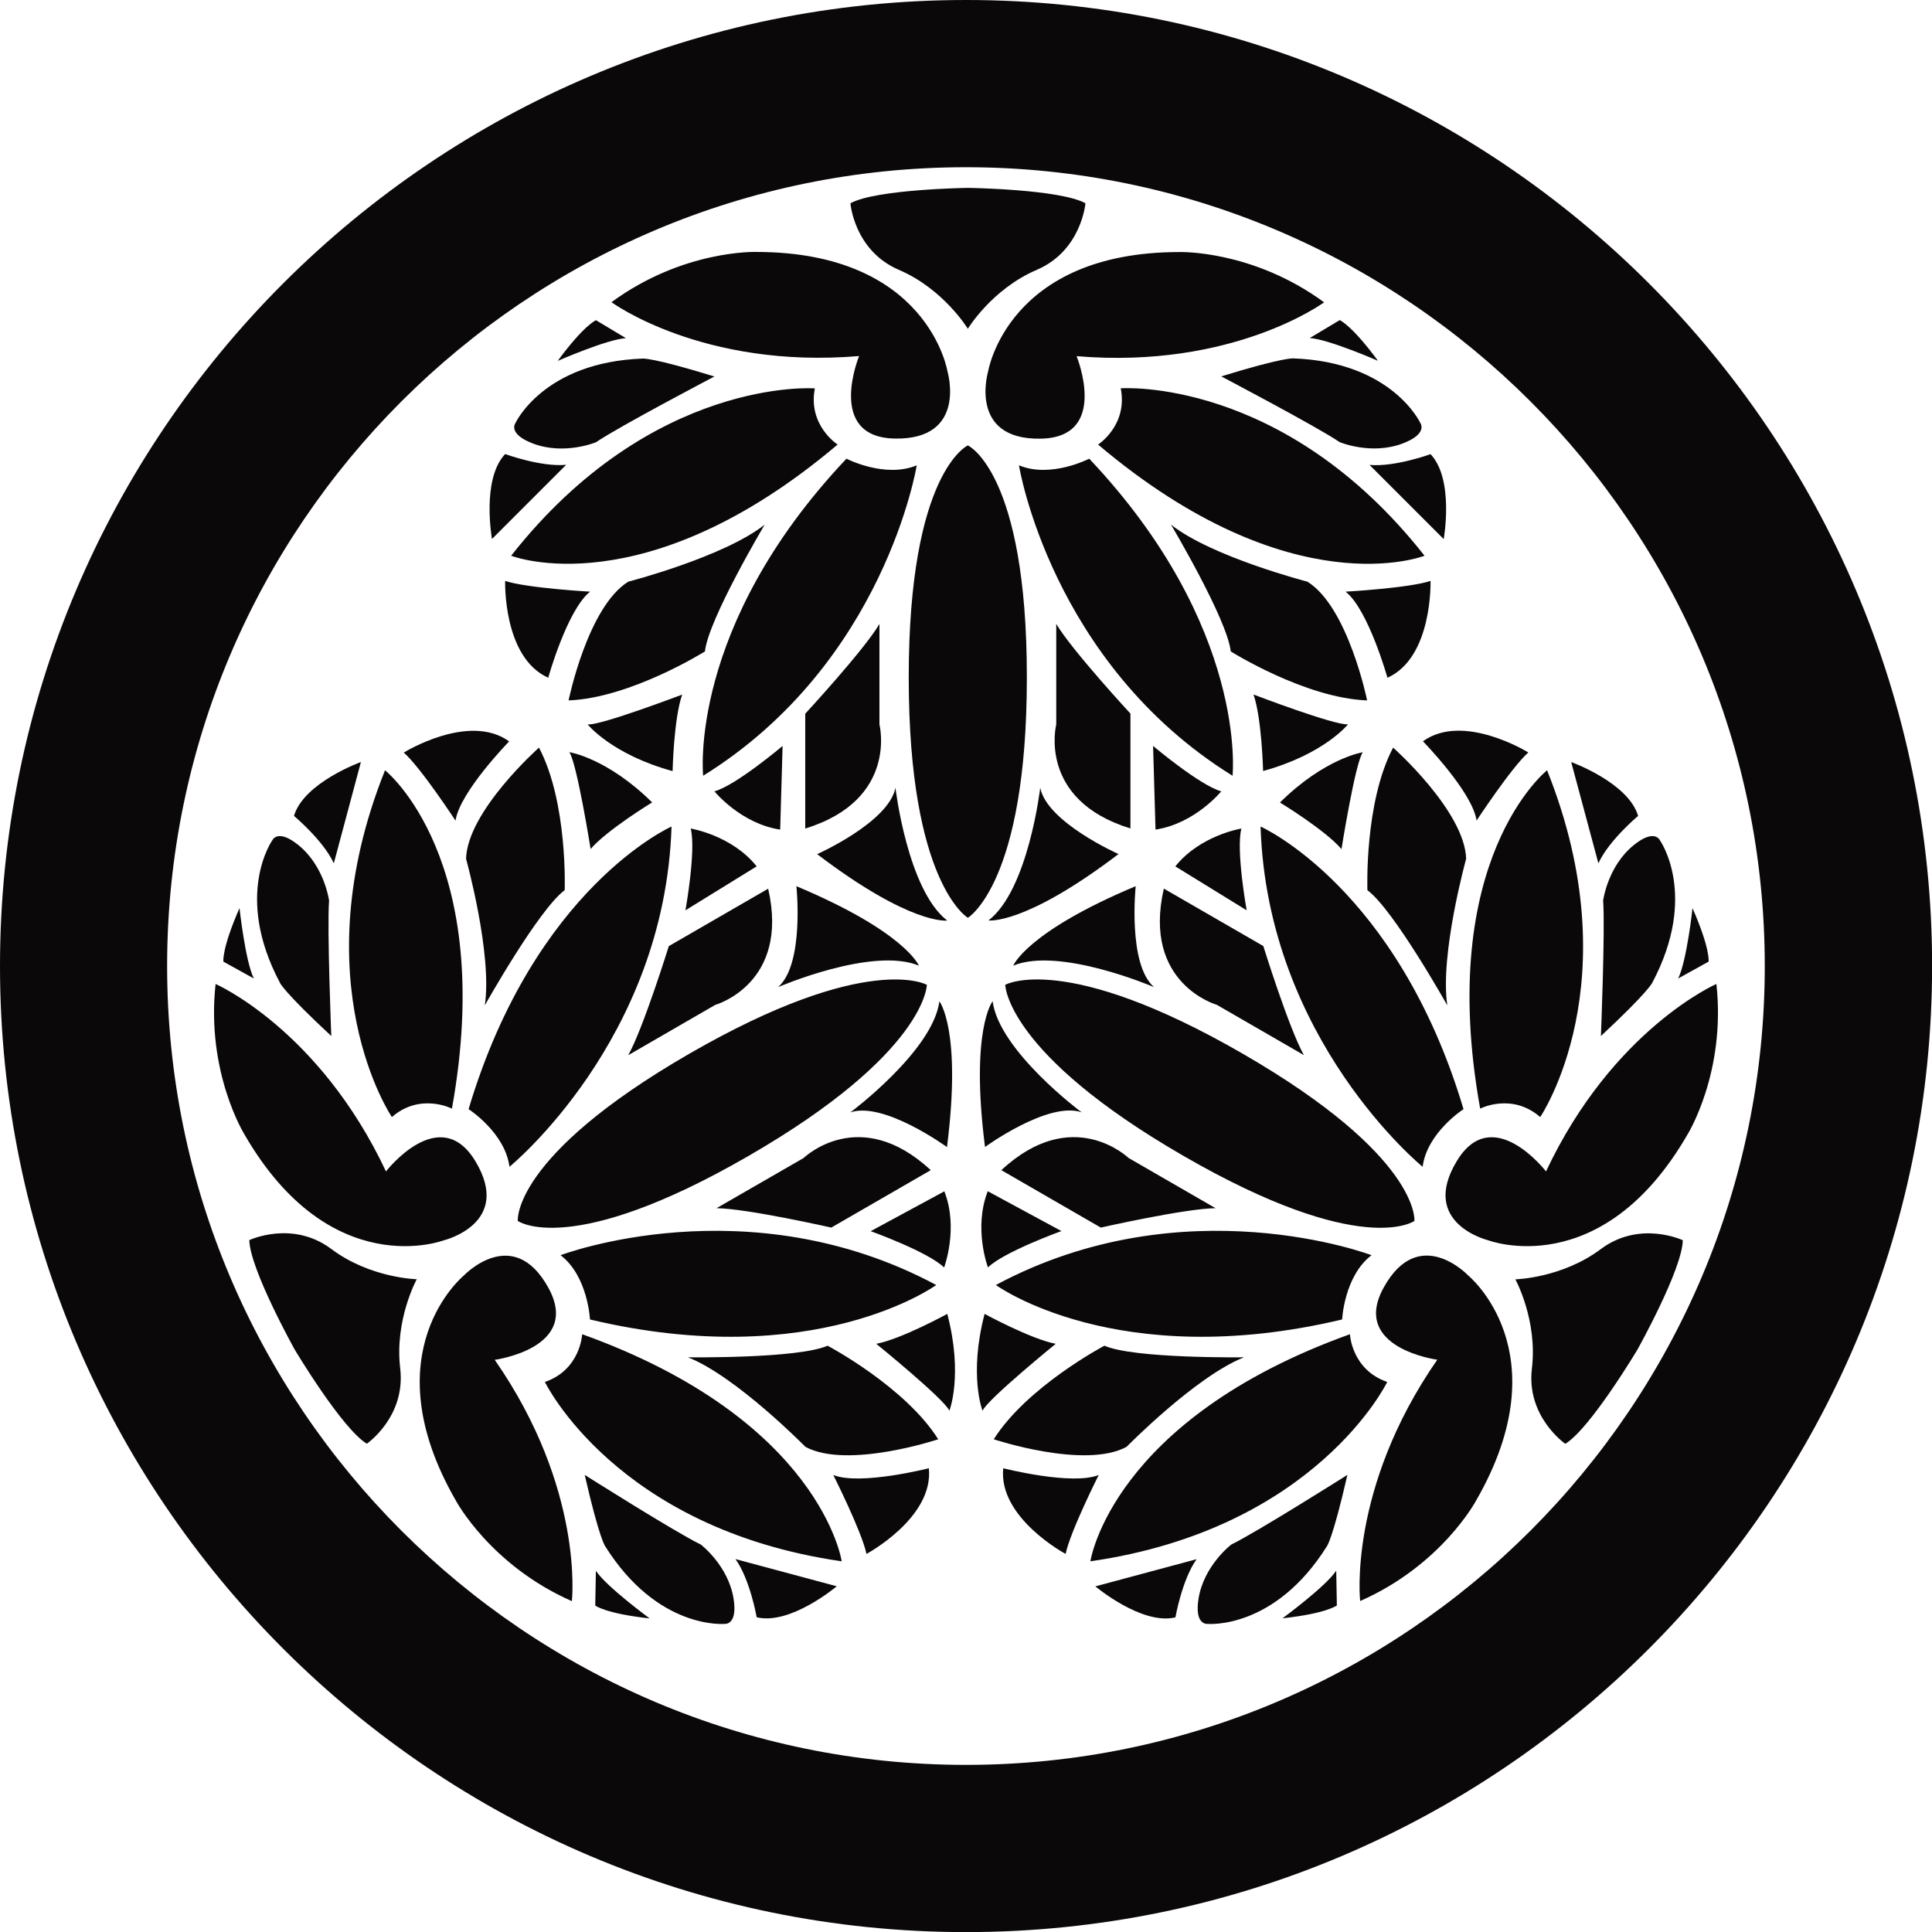
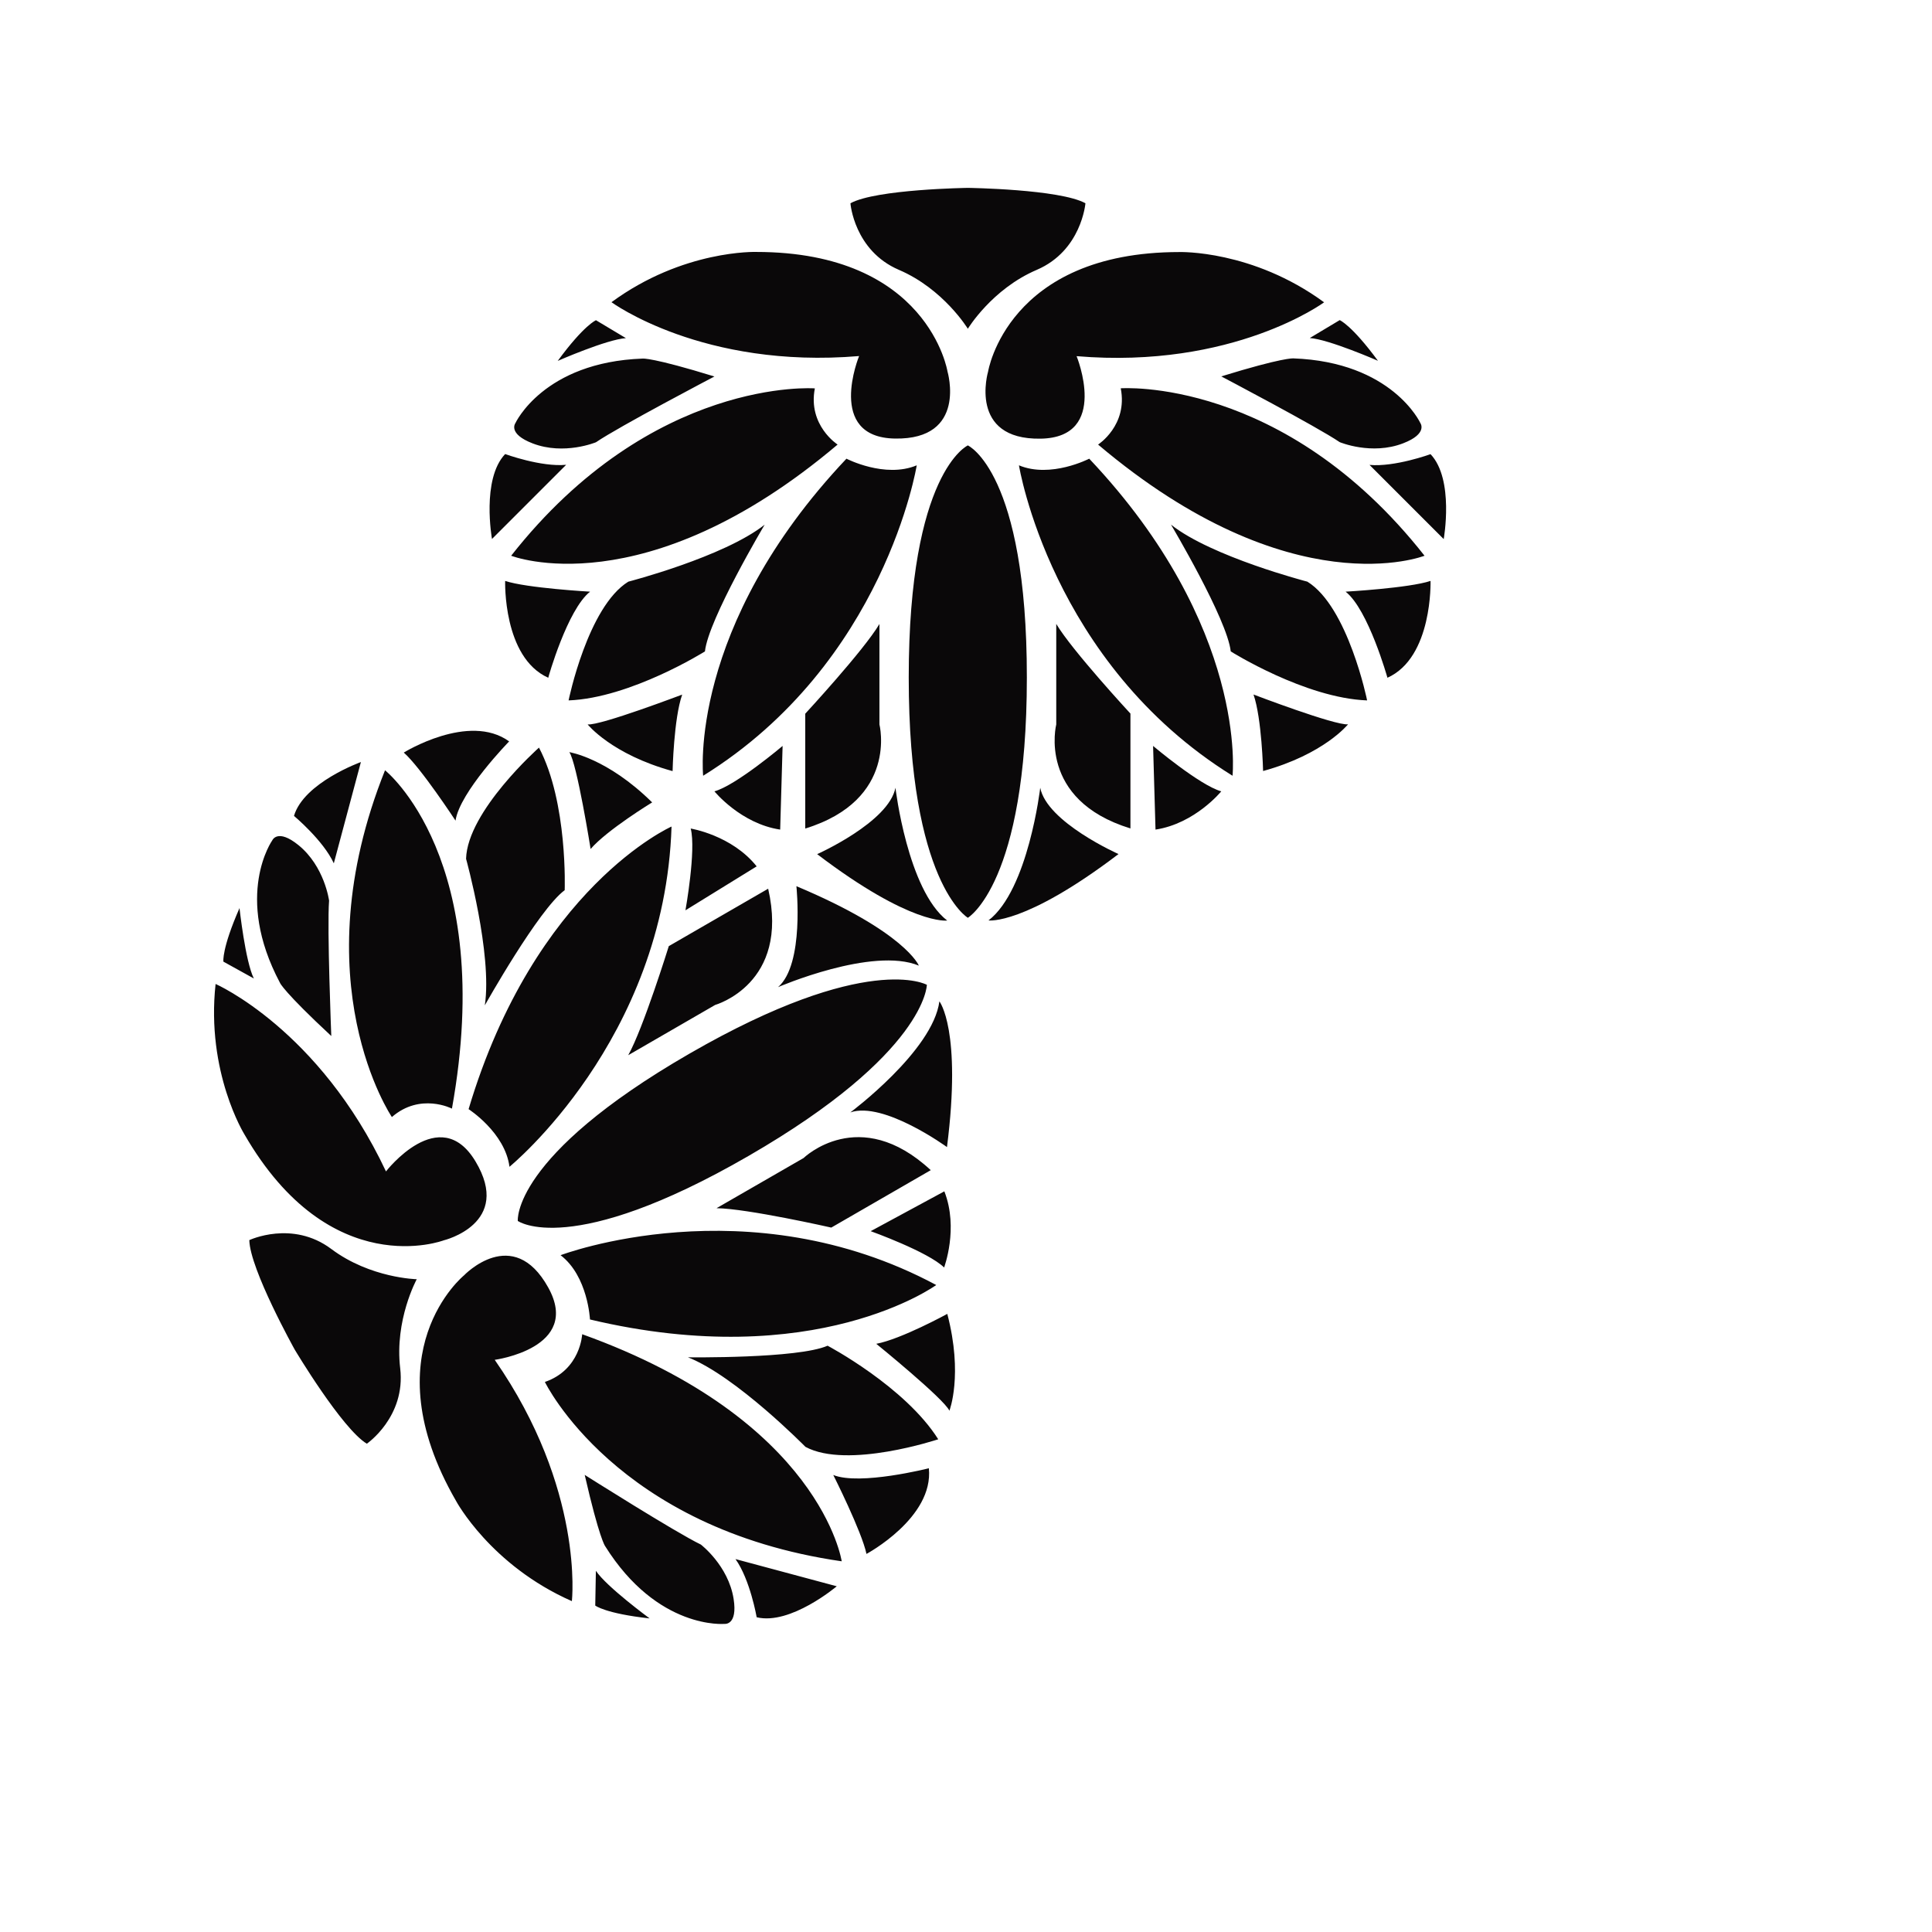
<svg xmlns="http://www.w3.org/2000/svg" width="183.35" height="183.35" viewBox="0 0 183.35 183.35" style="overflow:visible;enable-background:new 0 0 183.35 183.35" xml:space="preserve">
  <g id="Pfade">
    <g>
-       <path style="fill:#0A0809;" d="M91.85,42.27c0,0-5.61,2.52-5.61,22.03c0,19.52,5.61,22.8,5.61,22.8s5.6-3.28,5.6-22.8     C97.46,44.79,91.85,42.27,91.85,42.27z M84.98,74.76c-0.63,3.27-7.43,6.3-7.43,6.3c8.94,6.8,12.34,6.3,12.34,6.3     C86.12,84.45,84.98,74.76,84.98,74.76z M109.66,78.73c3.75-0.57,6.24-3.63,6.24-3.63c-2.04-0.57-6.47-4.31-6.47-4.31     L109.66,78.73z M98.72,74.76c0,0-1.13,9.69-4.91,12.59c0,0,3.4,0.5,12.34-6.3C106.14,81.05,99.35,78.03,98.72,74.76z M96.7,44.16     c0,0,3.02,18.76,20.27,29.46c0,0,1.51-14.1-13.6-30.09C103.37,43.53,99.72,45.42,96.7,44.16z M100.24,68.75     c0,0-1.82,7.15,7.04,9.87v-10.9c0,0-5.56-6.01-7.04-8.51V68.75z M83.46,68.75v-9.53c-1.48,2.5-7.04,8.51-7.04,8.51v10.9     C85.28,75.9,83.46,68.75,83.46,68.75z M48.51,52.74c0,0,12.6,4.99,30.98-10.55c0,0-2.84-1.82-2.16-5.33     C77.33,36.85,61.9,35.72,48.51,52.74z M80.33,43.53c-15.11,15.99-13.6,30.09-13.6,30.09C83.98,62.92,87,44.16,87,44.16     C83.98,45.42,80.33,43.53,80.33,43.53z M72.57,49.79c-3.86,3.06-12.94,5.41-12.94,5.41c-3.86,2.38-5.67,11.27-5.67,11.27     c5.9-0.23,12.94-4.65,12.94-4.65C67.23,58.76,72.57,49.79,72.57,49.79z M56,56.15c0,0-6.02-0.34-8.06-1.02     c0,0-0.23,7.26,4.09,9.19C52.02,64.32,53.84,57.85,56,56.15z M74.04,78.73l0.23-7.94c0,0-4.43,3.75-6.47,4.31     C67.8,75.1,70.3,78.17,74.04,78.73z M55.77,68.75c0,0,2.27,2.84,8.06,4.43c0,0,0.11-4.99,0.91-7.26     C64.74,65.91,57.02,68.86,55.77,68.75z M127.7,56.15c2.16,1.7,3.97,8.17,3.97,8.17c4.31-1.93,4.09-9.19,4.09-9.19     C133.72,55.81,127.7,56.15,127.7,56.15z M93.77,35.27c0,0-1.92,6.48,4.99,6.36c6.58-0.11,3.41-7.83,3.41-7.83     c14.87,1.25,23.49-5.11,23.49-5.11c-6.81-4.99-13.73-4.77-13.73-4.77C95.59,23.92,93.77,35.27,93.77,35.27z M104.21,42.19     c18.39,15.55,30.98,10.55,30.98,10.55c-13.39-17.02-28.83-15.89-28.83-15.89C107.05,40.37,104.21,42.19,104.21,42.19z      M56.56,30.39c0,0-1.13,0.45-3.63,3.86c0,0,4.65-2.04,6.47-2.16L56.56,30.39z M46.69,51.15l7.04-7.04     c-2.38,0.23-5.79-1.02-5.79-1.02C45.67,45.48,46.69,51.15,46.69,51.15z M50.55,42.08c2.99,1.15,6.01-0.11,6.01-0.11     c2.16-1.48,11.24-6.24,11.24-6.24c-5.9-1.82-6.81-1.7-6.81-1.7c-9.42,0.34-12.08,6.13-12.08,6.13S48.16,41.16,50.55,42.08z      M81.53,33.79c0,0-3.18,7.72,3.4,7.83c6.91,0.12,4.99-6.36,4.99-6.36s-1.81-11.35-18.16-11.35c0,0-6.92-0.23-13.73,4.77     C58.04,28.68,66.67,35.04,81.53,33.79z M129.97,44.12l7.04,7.04c0,0,1.02-5.67-1.25-8.06C135.76,43.1,132.36,44.34,129.97,44.12z      M124.07,55.2c0,0-9.08-2.35-12.94-5.41c0,0,5.33,8.96,5.67,12.03c0,0,7.04,4.43,12.94,4.65     C129.75,66.48,127.93,57.58,124.07,55.2z M115.9,35.72c0,0,9.08,4.77,11.24,6.24c0,0,3.02,1.27,6.02,0.11     c2.39-0.92,1.63-1.93,1.63-1.93s-2.66-5.79-12.07-6.13C122.71,34.02,121.8,33.9,115.9,35.72z M130.77,34.24     c-2.5-3.4-3.63-3.86-3.63-3.86l-2.84,1.7C126.11,32.2,130.77,34.24,130.77,34.24z M118.96,65.91c0.79,2.27,0.91,7.26,0.91,7.26     c5.79-1.59,8.06-4.43,8.06-4.43C126.68,68.86,118.96,65.91,118.96,65.91z M85.31,25.61c4.25,1.82,6.54,5.59,6.54,5.59     s2.28-3.77,6.54-5.59c4.25-1.82,4.62-6.32,4.62-6.32c-2.43-1.34-11.15-1.46-11.15-1.46s-8.72,0.12-11.15,1.46     C80.7,19.29,81.06,23.79,85.31,25.61z" />
+       <path style="fill:#0A0809;" d="M91.85,42.27c0,0-5.61,2.52-5.61,22.03c0,19.52,5.61,22.8,5.61,22.8s5.6-3.28,5.6-22.8     C97.46,44.79,91.85,42.27,91.85,42.27z M84.98,74.76c-0.63,3.27-7.43,6.3-7.43,6.3c8.94,6.8,12.34,6.3,12.34,6.3     C86.12,84.45,84.98,74.76,84.98,74.76z M109.66,78.73c3.75-0.57,6.24-3.63,6.24-3.63c-2.04-0.57-6.47-4.31-6.47-4.31     L109.66,78.73z M98.72,74.76c0,0-1.13,9.69-4.91,12.59c0,0,3.4,0.5,12.34-6.3C106.14,81.05,99.35,78.03,98.72,74.76M96.7,44.16     c0,0,3.02,18.76,20.27,29.46c0,0,1.51-14.1-13.6-30.09C103.37,43.53,99.72,45.42,96.7,44.16z M100.24,68.75     c0,0-1.82,7.15,7.04,9.87v-10.9c0,0-5.56-6.01-7.04-8.51V68.75z M83.46,68.75v-9.53c-1.48,2.5-7.04,8.51-7.04,8.51v10.9     C85.28,75.9,83.46,68.75,83.46,68.75z M48.51,52.74c0,0,12.6,4.99,30.98-10.55c0,0-2.84-1.82-2.16-5.33     C77.33,36.85,61.9,35.72,48.51,52.74z M80.33,43.53c-15.11,15.99-13.6,30.09-13.6,30.09C83.98,62.92,87,44.16,87,44.16     C83.98,45.42,80.33,43.53,80.33,43.53z M72.57,49.79c-3.86,3.06-12.94,5.41-12.94,5.41c-3.86,2.38-5.67,11.27-5.67,11.27     c5.9-0.23,12.94-4.65,12.94-4.65C67.23,58.76,72.57,49.79,72.57,49.79z M56,56.15c0,0-6.02-0.34-8.06-1.02     c0,0-0.23,7.26,4.09,9.19C52.02,64.32,53.84,57.85,56,56.15z M74.04,78.73l0.23-7.94c0,0-4.43,3.75-6.47,4.31     C67.8,75.1,70.3,78.17,74.04,78.73z M55.77,68.75c0,0,2.27,2.84,8.06,4.43c0,0,0.11-4.99,0.91-7.26     C64.74,65.91,57.02,68.86,55.77,68.75z M127.7,56.15c2.16,1.7,3.97,8.17,3.97,8.17c4.31-1.93,4.09-9.19,4.09-9.19     C133.72,55.81,127.7,56.15,127.7,56.15z M93.77,35.27c0,0-1.92,6.48,4.99,6.36c6.58-0.11,3.41-7.83,3.41-7.83     c14.87,1.25,23.49-5.11,23.49-5.11c-6.81-4.99-13.73-4.77-13.73-4.77C95.59,23.92,93.77,35.27,93.77,35.27z M104.21,42.19     c18.39,15.55,30.98,10.55,30.98,10.55c-13.39-17.02-28.83-15.89-28.83-15.89C107.05,40.37,104.21,42.19,104.21,42.19z      M56.56,30.39c0,0-1.13,0.45-3.63,3.86c0,0,4.65-2.04,6.47-2.16L56.56,30.39z M46.69,51.15l7.04-7.04     c-2.38,0.23-5.79-1.02-5.79-1.02C45.67,45.48,46.69,51.15,46.69,51.15z M50.55,42.08c2.99,1.15,6.01-0.11,6.01-0.11     c2.16-1.48,11.24-6.24,11.24-6.24c-5.9-1.82-6.81-1.7-6.81-1.7c-9.42,0.34-12.08,6.13-12.08,6.13S48.16,41.16,50.55,42.08z      M81.53,33.79c0,0-3.18,7.72,3.4,7.83c6.91,0.12,4.99-6.36,4.99-6.36s-1.81-11.35-18.16-11.35c0,0-6.92-0.23-13.73,4.77     C58.04,28.68,66.67,35.04,81.53,33.79z M129.97,44.12l7.04,7.04c0,0,1.02-5.67-1.25-8.06C135.76,43.1,132.36,44.34,129.97,44.12z      M124.07,55.2c0,0-9.08-2.35-12.94-5.41c0,0,5.33,8.96,5.67,12.03c0,0,7.04,4.43,12.94,4.65     C129.75,66.48,127.93,57.58,124.07,55.2z M115.9,35.72c0,0,9.08,4.77,11.24,6.24c0,0,3.02,1.27,6.02,0.11     c2.39-0.92,1.63-1.93,1.63-1.93s-2.66-5.79-12.07-6.13C122.71,34.02,121.8,33.9,115.9,35.72z M130.77,34.24     c-2.5-3.4-3.63-3.86-3.63-3.86l-2.84,1.7C126.11,32.2,130.77,34.24,130.77,34.24z M118.96,65.91c0.79,2.27,0.91,7.26,0.91,7.26     c5.79-1.59,8.06-4.43,8.06-4.43C126.68,68.86,118.96,65.91,118.96,65.91z M85.31,25.61c4.25,1.82,6.54,5.59,6.54,5.59     s2.28-3.77,6.54-5.59c4.25-1.82,4.62-6.32,4.62-6.32c-2.43-1.34-11.15-1.46-11.15-1.46s-8.72,0.12-11.15,1.46     C80.7,19.29,81.06,23.79,85.31,25.61z" />
      <path style="fill:#0A0809;" d="M49.14,115.87c0,0,4.98,3.6,21.88-6.16c16.9-9.76,16.94-16.25,16.94-16.25s-5.64-3.21-22.54,6.54     C48.52,109.76,49.14,115.87,49.14,115.87z M80.7,105.57c3.15-1.09,9.17,3.29,9.17,3.29c1.42-11.14-0.72-13.83-0.72-13.83     C88.53,99.74,80.7,105.57,80.7,105.57z M71.81,82.22c-2.36-2.96-6.26-3.59-6.26-3.59c0.53,2.05-0.5,7.76-0.5,7.76L71.81,82.22z      M73.84,93.68c0,0,8.96-3.87,13.36-2.04c0,0-1.26-3.19-11.62-7.54C75.58,84.1,76.36,91.5,73.84,93.68z M48.35,110.73     c0,0,14.74-12,15.38-32.29c0,0-12.97,5.74-19.26,26.82C44.47,105.26,47.93,107.48,48.35,110.73z M67.87,95.37     c0,0,7.1-2,5.03-11.03l-9.43,5.45c0,0-2.43,7.82-3.85,10.35L67.87,95.37z M76.26,109.9L68,114.66c2.9,0.03,10.89,1.84,10.89,1.84     l9.44-5.45C81.54,104.75,76.26,109.9,76.26,109.9z M79.88,148.17c0,0-1.97-13.41-24.63-21.55c0,0-0.15,3.37-3.54,4.53     C51.71,131.15,58.44,145.08,79.88,148.17z M55.99,125.22c21.4,5.09,32.86-3.27,32.86-3.27c-17.89-9.59-35.65-2.83-35.65-2.83     C55.8,121.11,55.99,125.22,55.99,125.22z M65.29,128.81c4.58,1.81,11.15,8.5,11.15,8.5c3.99,2.15,12.6-0.72,12.6-0.72     c-3.15-5-10.5-8.88-10.5-8.88C75.72,128.95,65.29,128.81,65.29,128.81z M79.08,139.98c0,0,2.71,5.38,3.15,7.49     c0,0,6.4-3.43,5.92-8.13C88.14,139.34,81.63,141,79.08,139.98z M89.62,113.06l-6.99,3.78c0,0,5.46,1.96,6.97,3.45     C89.59,120.28,91,116.59,89.62,113.06z M90.1,133.88c0,0,1.32-3.38-0.2-9.19c0,0-4.38,2.4-6.74,2.84     C83.16,127.53,89.58,132.74,90.1,133.88z M43.23,77.88c0.4-2.72,5.09-7.52,5.09-7.52c-3.83-2.77-10,1.06-10,1.06     C39.93,72.84,43.23,77.88,43.23,77.88z M42.11,117.71c0,0,6.57-1.58,3.01-7.5c-3.39-5.64-8.49,0.96-8.49,0.96     c-6.35-13.5-16.17-17.79-16.17-17.79c-0.92,8.39,2.74,14.28,2.74,14.28C31.37,121.81,42.11,117.71,42.11,117.71z M42.89,105.21     c4.27-23.7-6.35-32.11-6.35-32.11c-8.05,20.11,0.65,32.91,0.65,32.91C39.89,103.66,42.89,105.21,42.89,105.21z M56.49,152.37     c0,0,0.96,0.76,5.16,1.22c0,0-4.1-3.01-5.1-4.52L56.49,152.37z M79.41,150.54l-9.61-2.58c1.39,1.95,2.01,5.52,2.01,5.52     C75.01,154.26,79.41,150.54,79.41,150.54z M69.62,151.73c-0.5-3.16-3.11-5.15-3.11-5.15c-2.36-1.13-11.02-6.61-11.02-6.61     c1.38,6.02,1.93,6.75,1.93,6.75c5,7.99,11.35,7.39,11.35,7.39S70.02,154.26,69.62,151.73z M46.95,129.05c0,0,8.27-1.11,5.08-6.86     c-3.35-6.05-8-1.15-8-1.15s-8.92,7.25-0.75,21.4c0,0,3.27,6.11,10.99,9.51C54.28,151.94,55.47,141.3,46.95,129.05z M31.68,81.93     l2.57-9.61c0,0-5.42,1.95-6.35,5.11C27.9,77.43,30.68,79.75,31.68,81.93z M44.23,81.5c0,0,2.51,9.04,1.78,13.91     c0,0,5.1-9.1,7.58-10.93c0,0,0.31-8.31-2.44-13.53C51.15,70.95,44.36,76.97,44.23,81.5z M31.44,98.32c0,0-0.41-10.25-0.21-12.85     c0,0-0.42-3.25-2.91-5.27c-1.99-1.61-2.48-0.45-2.48-0.45s-3.69,5.2,0.73,13.52C26.56,93.27,26.92,94.12,31.44,98.32z      M22.73,86.18c-1.7,3.87-1.53,5.08-1.53,5.08l2.89,1.6C23.28,91.23,22.73,86.18,22.73,86.18z M56.05,80.57     c1.57-1.82,5.84-4.42,5.84-4.42c-4.27-4.22-7.86-4.77-7.86-4.77C54.75,72.41,56.05,80.57,56.05,80.57z M37.98,129.86     c-0.55-4.59,1.57-8.46,1.57-8.46s-4.4-0.09-8.11-2.87c-3.7-2.77-7.78-0.84-7.78-0.84c0.06,2.77,4.31,10.39,4.31,10.39     s4.47,7.49,6.84,8.93C34.81,137.02,38.52,134.46,37.98,129.86z" />
-       <path style="fill:#0A0809;" d="M117.94,100c-16.9-9.76-22.54-6.54-22.54-6.54s0.04,6.5,16.94,16.25c16.9,9.76,21.89,6.16,21.89,6.16     S134.84,109.76,117.94,100z M94.2,95.02c0,0-2.14,2.69-0.72,13.83c0,0,6.02-4.38,9.17-3.29C102.65,105.57,94.82,99.74,94.2,95.02     z M118.31,86.39c0,0-1.03-5.71-0.5-7.76c0,0-3.9,0.63-6.27,3.59L118.31,86.39z M107.78,84.1c-10.36,4.34-11.62,7.54-11.62,7.54     c4.4-1.82,13.36,2.04,13.36,2.04C107,91.5,107.78,84.1,107.78,84.1z M138.89,105.26c-6.29-21.08-19.26-26.82-19.26-26.82     c0.64,20.29,15.38,32.29,15.38,32.29C135.43,107.48,138.89,105.26,138.89,105.26z M123.74,100.13     c-1.42-2.53-3.85-10.35-3.85-10.35l-9.44-5.45c-2.07,9.03,5.03,11.03,5.03,11.03L123.74,100.13z M95.03,111.05l9.44,5.45     c0,0,7.99-1.81,10.89-1.84l-8.26-4.77C107.1,109.9,101.81,104.75,95.03,111.05z M131.65,131.15c-3.39-1.17-3.54-4.53-3.54-4.53     c-22.66,8.15-24.63,21.55-24.63,21.55C124.92,145.08,131.65,131.15,131.65,131.15z M130.16,119.12c0,0-17.76-6.76-35.65,2.83     c0,0,11.46,8.36,32.86,3.27C127.37,125.22,127.56,121.11,130.16,119.12z M104.81,127.71c0,0-7.35,3.88-10.5,8.88     c0,0,8.61,2.87,12.6,0.72c0,0,6.57-6.69,11.15-8.5C118.06,128.81,107.63,128.95,104.81,127.71z M95.21,139.34     c-0.49,4.7,5.92,8.13,5.92,8.13c0.43-2.11,3.14-7.49,3.14-7.49C101.72,141,95.21,139.34,95.21,139.34z M93.76,120.28     c1.51-1.48,6.97-3.45,6.97-3.45l-6.99-3.78C92.36,116.59,93.76,120.28,93.76,120.28z M100.19,127.53     c-2.36-0.45-6.75-2.84-6.75-2.84c-1.52,5.81-0.2,9.19-0.2,9.19C93.78,132.74,100.19,127.53,100.19,127.53z M145.04,71.41     c0,0-6.17-3.83-10-1.06c0,0,4.7,4.81,5.09,7.52C140.13,77.88,143.43,72.84,145.04,71.41z M160.15,107.66     c0,0,3.66-5.88,2.74-14.28c0,0-9.82,4.29-16.17,17.79c0,0-5.09-6.61-8.48-0.96c-3.56,5.92,3.01,7.5,3.01,7.5     S151.98,121.81,160.15,107.66z M146.17,106.01c0,0,8.7-12.8,0.65-32.91c0,0-10.62,8.41-6.35,32.11     C140.47,105.21,143.46,103.66,146.17,106.01z M126.81,149.06c-1.01,1.52-5.1,4.52-5.1,4.52c4.2-0.46,5.16-1.22,5.16-1.22     L126.81,149.06z M111.55,153.49c0,0,0.62-3.57,2.01-5.52l-9.61,2.58C103.95,150.54,108.35,154.26,111.55,153.49z M114.59,154.11     c0,0,6.35,0.6,11.35-7.39c0,0,0.55-0.73,1.93-6.75c0,0-8.67,5.48-11.02,6.61c0,0-2.61,1.99-3.11,5.15     C113.34,154.26,114.59,154.11,114.59,154.11z M129.08,151.94c7.73-3.4,10.99-9.51,10.99-9.51c8.17-14.15-0.75-21.4-0.75-21.4     s-4.65-4.9-8,1.15c-3.19,5.76,5.08,6.86,5.08,6.86C127.89,141.3,129.08,151.94,129.08,151.94z M155.46,77.43     c-0.93-3.16-6.35-5.11-6.35-5.11l2.58,9.61C152.68,79.75,155.46,77.43,155.46,77.43z M132.21,70.95     c-2.75,5.22-2.44,13.53-2.44,13.53c2.48,1.83,7.58,10.93,7.58,10.93c-0.72-4.87,1.79-13.91,1.79-13.91     C139,76.97,132.21,70.95,132.21,70.95z M156.8,93.27c4.42-8.33,0.73-13.52,0.73-13.52s-0.49-1.16-2.48,0.45     c-2.49,2.01-2.91,5.27-2.91,5.27c0.2,2.6-0.21,12.85-0.21,12.85C156.44,94.12,156.8,93.27,156.8,93.27z M159.26,92.86l2.89-1.6     c0,0,0.17-1.21-1.53-5.08C160.63,86.18,160.07,91.23,159.26,92.86z M129.33,71.39c0,0-3.59,0.55-7.86,4.77     c0,0,4.27,2.59,5.84,4.42C127.31,80.57,128.61,72.41,129.33,71.39z M148.55,137.02c2.37-1.44,6.84-8.93,6.84-8.93     s4.26-7.62,4.31-10.39c0,0-4.07-1.93-7.78,0.84c-3.7,2.77-8.11,2.87-8.11,2.87s2.12,3.86,1.57,8.46     C144.83,134.46,148.55,137.02,148.55,137.02z" />
-       <path style="fill:#0A0809;" d="M0,91.68c0,50.55,41.13,91.68,91.68,91.68c50.55,0,91.68-41.13,91.68-91.68S142.23,0,91.68,0     C41.13,0,0,41.13,0,91.68z M15.86,91.68c0-41.8,34.01-75.81,75.81-75.81c41.8,0,75.81,34.01,75.81,75.81     c0,41.8-34.01,75.81-75.81,75.81C49.87,167.49,15.86,133.48,15.86,91.68z" />
    </g>
  </g>
</svg>